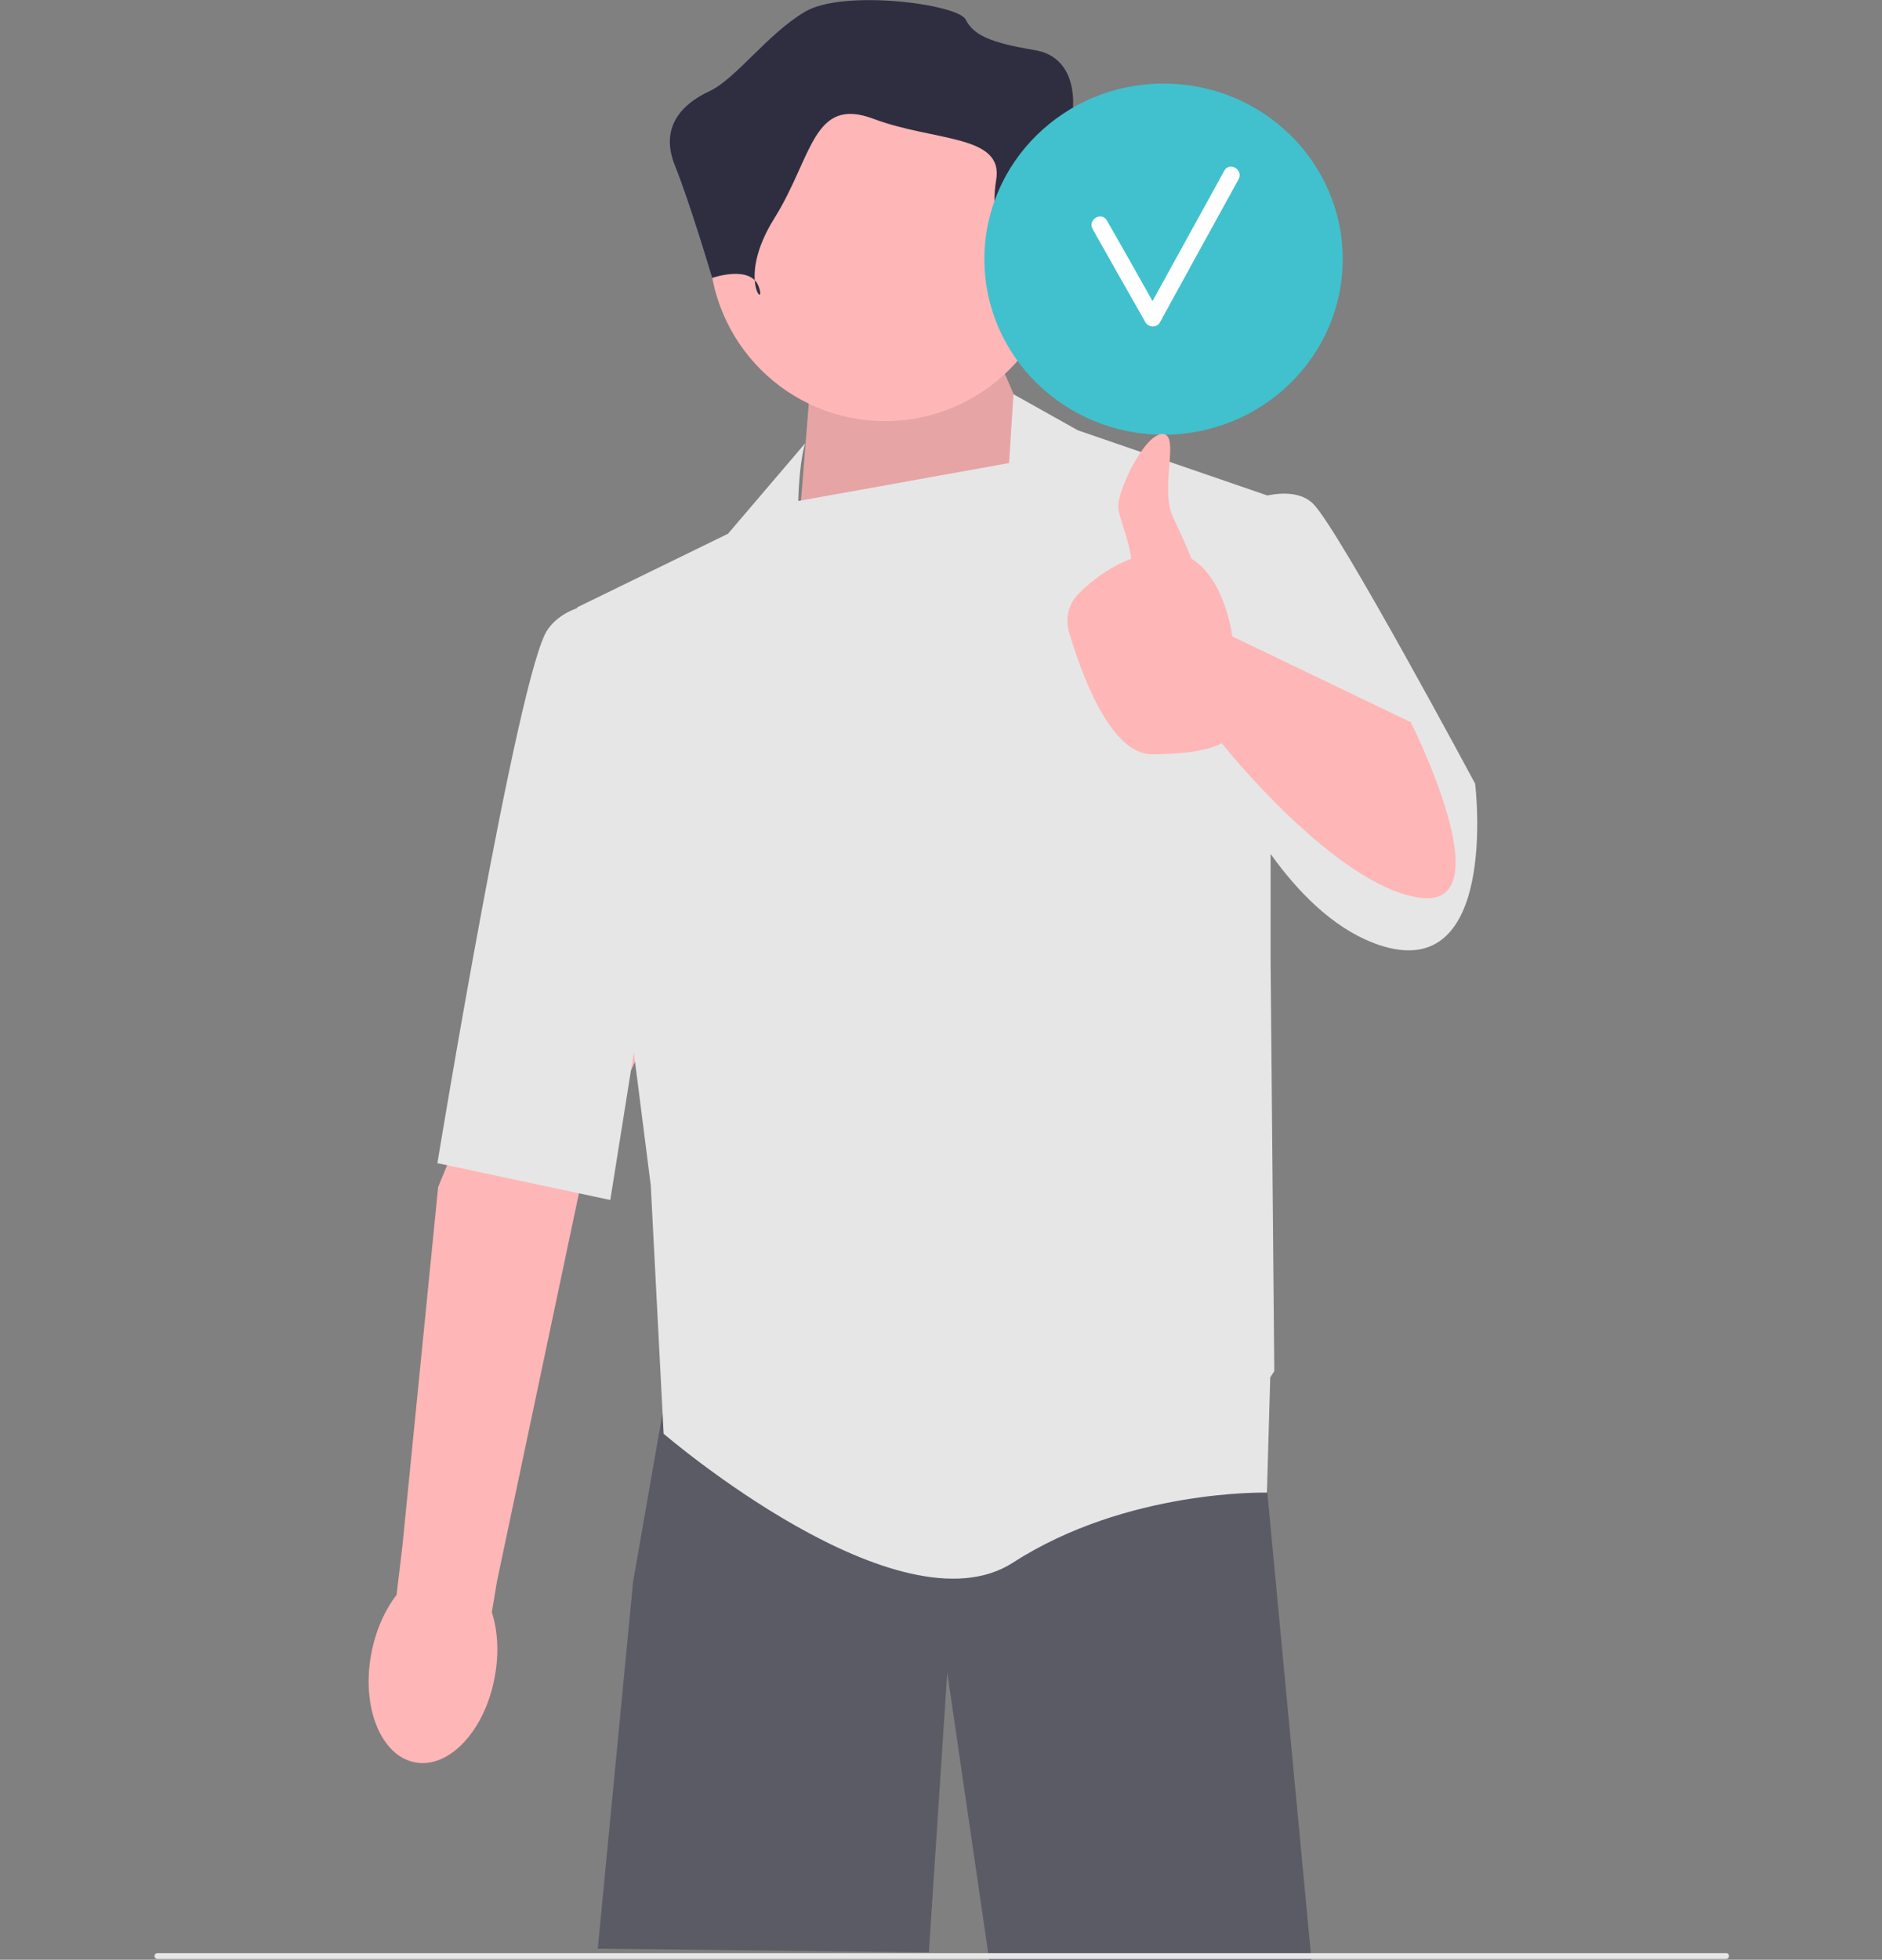
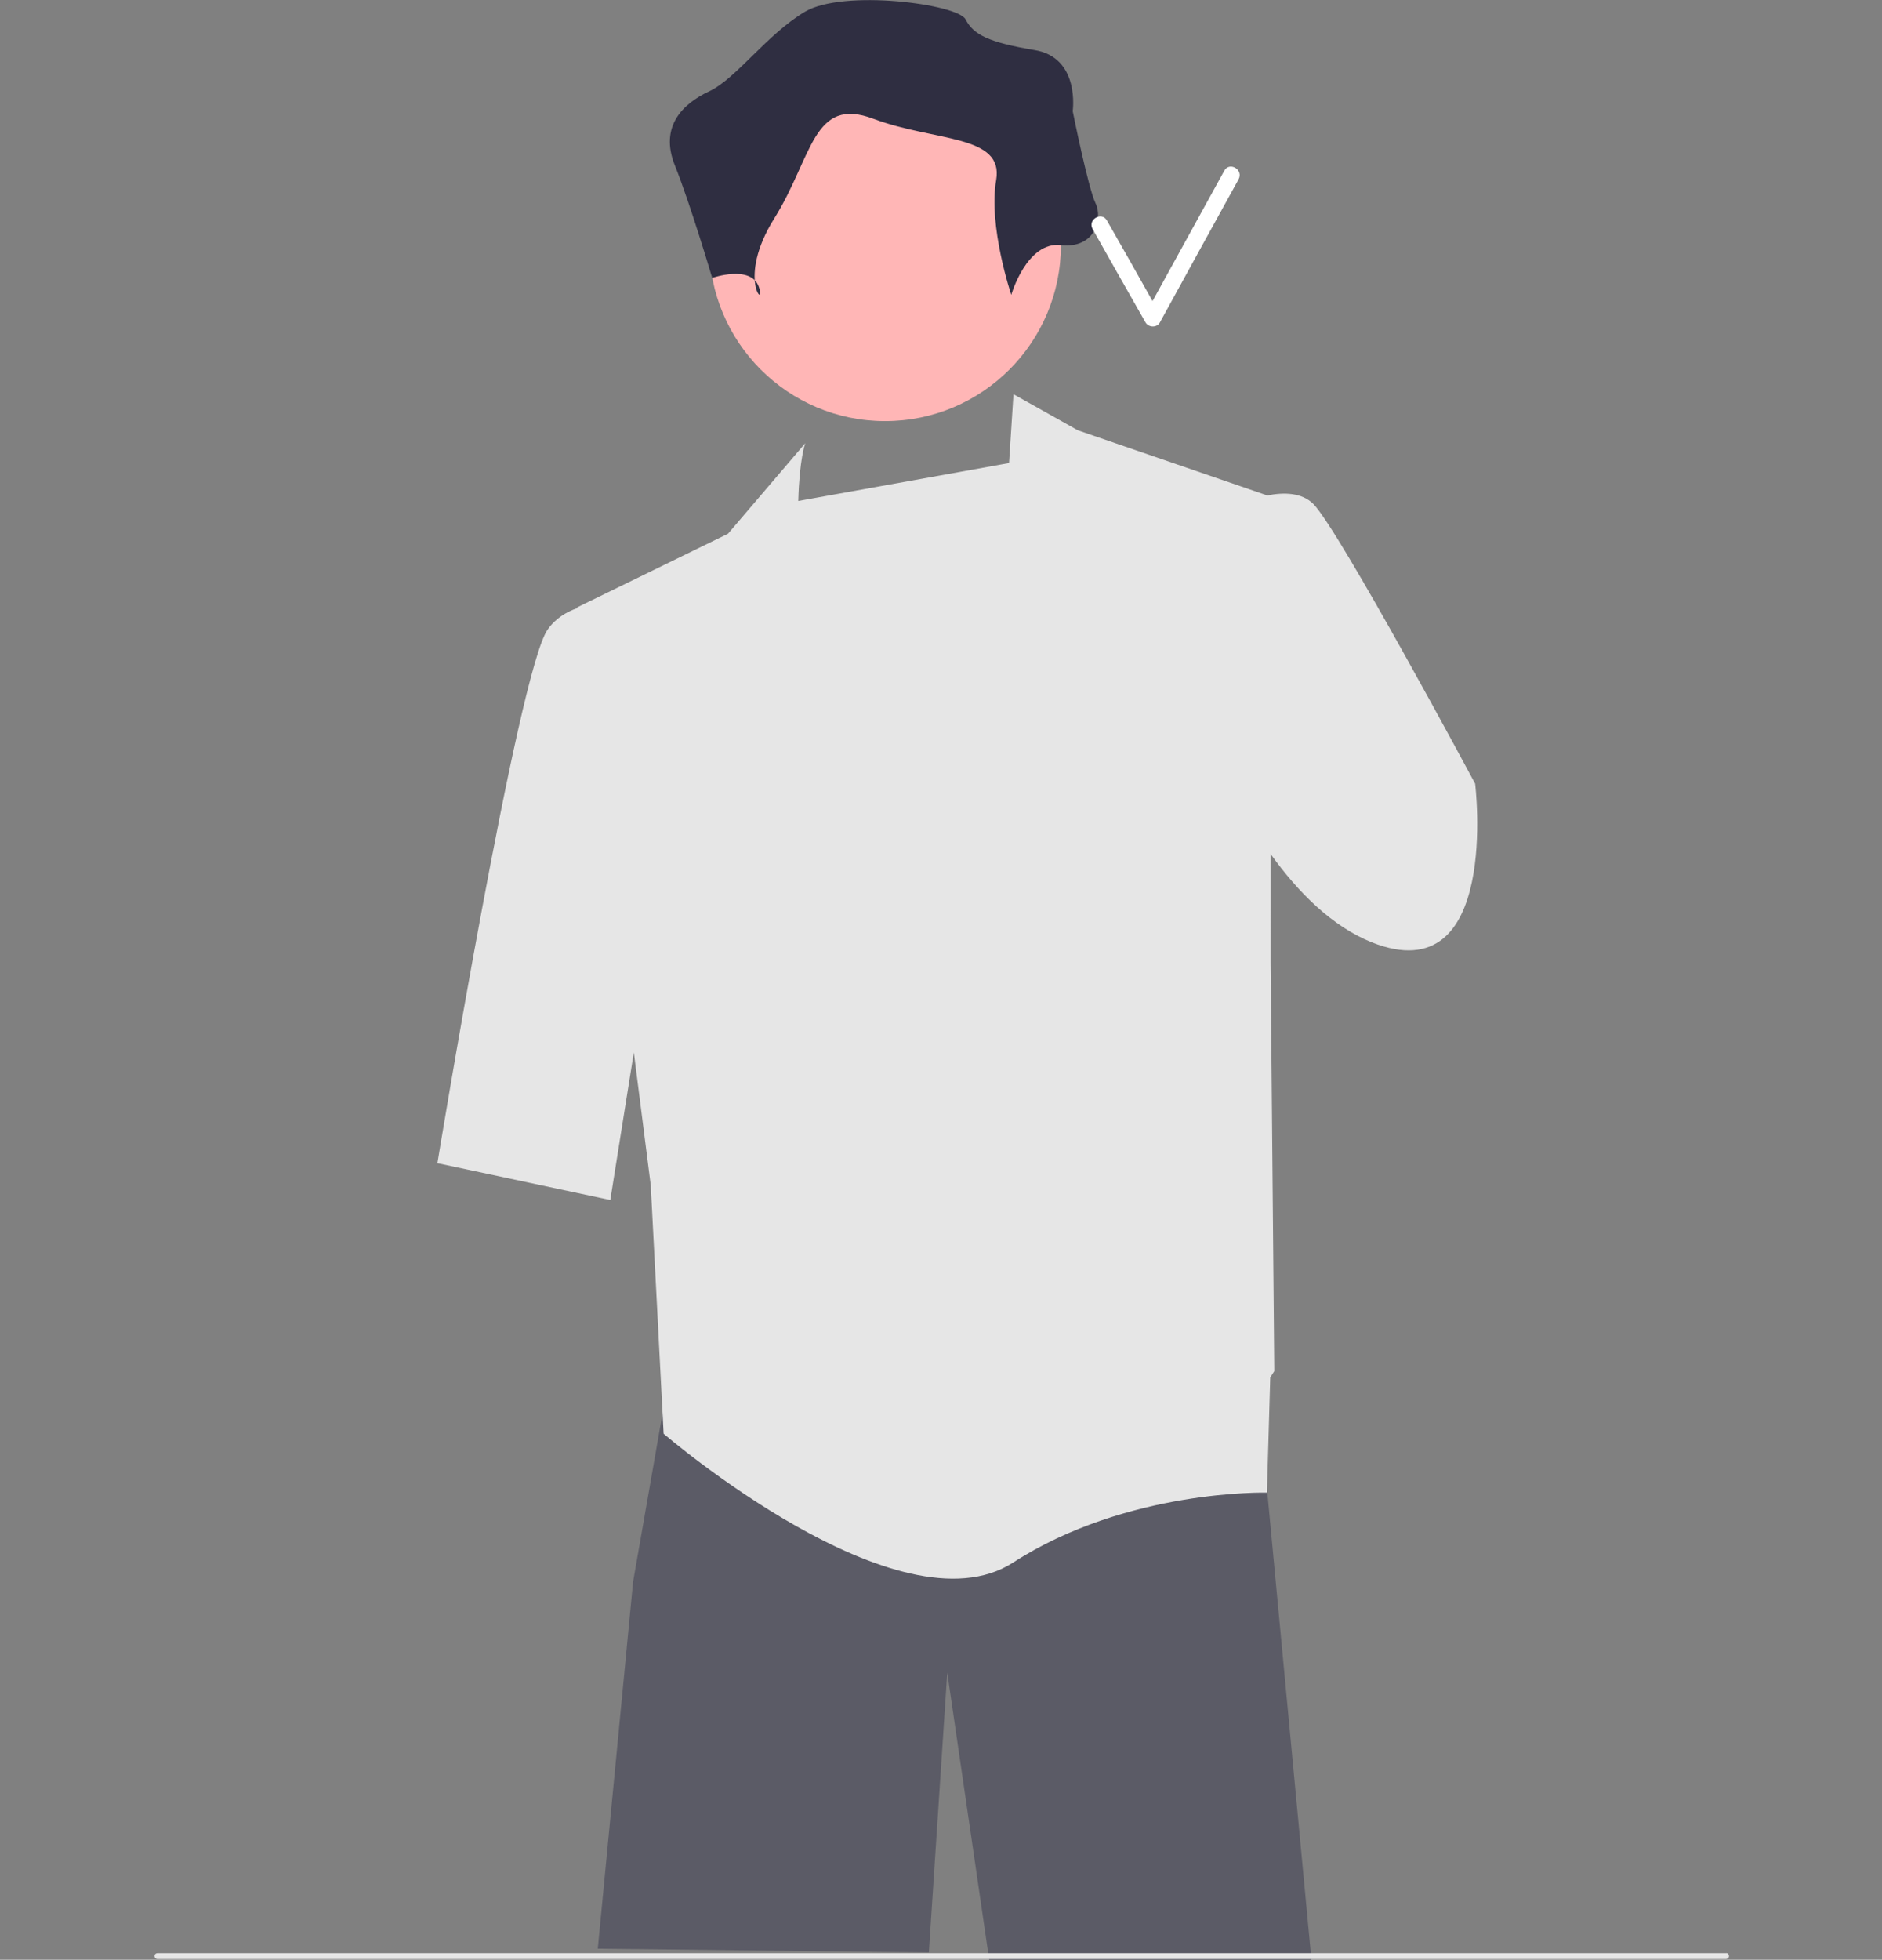
<svg xmlns="http://www.w3.org/2000/svg" version="1.1" id="Layer_1" x="0px" y="0px" viewBox="0 0 511.6 532.4" style="enable-background:new 0 0 511.6 532.4;" xml:space="preserve">
  <rect x="0" y="0" width="511.6" height="532.4" fill="#808080" stroke="none" />
  <style type="text/css">
	.st0{fill:#5B5B66;}
	.st1{fill:#FFB6B6;}
	.st2{opacity:0.1;enable-background:new    ;}
	.st3{fill:#E6E6E6;}
	.st4{fill:#2F2E41;}
	.st5{fill:#41C1CD;}
	.st6{fill:#FFFFFF;}
</style>
  <polygon class="st0" points="344.5,405.2 344.5,405.4 356.5,532.4 268.9,532.4 257.5,454.4 252.5,530.4 162.5,529.4 172.1,429.7   180.2,383.4 180.2,383.4 181.4,376.4 342.1,376.4 342.3,379 " />
-   <path class="st1" d="M112.9,478.8c9.3,1.7,19-8.8,21.6-23.3c1.2-6.4,0.8-12.5-0.8-17.5l1.4-8.4L159,316.5c0,0,44-88,44-103.2  c0-15.3-12.7-22.8-12.7-22.8l-17.2,0.2l-54,131.8l-9.7,97.4l-1.6,13.4c-3.2,4.1-5.7,9.7-6.9,16.1  C98.2,463.9,103.6,477.1,112.9,478.8L112.9,478.8z" />
-   <polygon class="st1" points="288,135.9 272,98.9 220,107.9 216.5,151.5 " />
-   <polygon class="st2" points="288,135.9 272,98.9 220,107.9 216.5,151.5 " />
  <path class="st3" d="M401,212.9c0,0-37-69-44-76c-3.1-3.1-8-3.2-12.5-2.3L293,116.9l-17.5-9.8l-1.2,18.7L217,136.1  c0.3-11.4,1.9-15.7,1.9-15.7l-21,24.6l-41,20v0.2c-3,1.1-5.9,2.8-8,5.8c-8,11-30,145-30,145l47,10l6.4-40.1l4.6,36.1l3.5,67.5  c0,0,64,55,95,35s69-19,69-19l0.9-31.3c0.7-1.1,1.1-1.7,1.1-1.7l-1-111V232c7.6,10.6,16.8,19.7,27.5,24  C408,269.9,401,212.9,401,212.9z" />
  <circle class="st1" cx="240.6" cy="66.6" r="47.8" />
  <path class="st4" d="M274.9,80.1c0,0,4.2-14.6,13.5-13.5c9.4,1,11.4-7.3,9.4-11.4s-6.2-25-6.2-25s2.1-14.6-10.4-16.6  c-12.5-2.1-16.6-4.2-18.7-8.3c-2.1-4.2-33.3-8.3-43.7-2.1s-18.7,18.2-26,21.6s-13.5,9.6-9.4,20c4.2,10.4,10.2,30.7,10.2,30.7  s10.6-3.7,12.7,2.5s-6.2-2.1,4.2-18.7s10.4-33.3,27-27c16.6,6.2,35.4,4.2,33.3,16.6C268.6,61.4,274.9,80.1,274.9,80.1z" />
  <g>
-     <ellipse class="st5" cx="316.3" cy="70.4" rx="48.7" ry="47.7" />
    <path class="st6" d="M332.8,46.4c-6.5,11.8-13,23.6-19.5,35.4c-4.1-7.3-8.2-14.6-12.4-21.9c-1.4-2.5-5.3-0.3-3.9,2.3   c4.8,8.5,9.6,17,14.4,25.4c0.8,1.4,3.1,1.5,3.9,0c7.1-13,14.3-26,21.4-38.9C338.1,46.1,334.2,43.8,332.8,46.4z" />
  </g>
-   <path class="st1" d="M383.5,196.2L335,172.9c0,0-1.9-15.5-11.1-21.1c-1.5-3.7-3.3-7.7-4.9-11c-4-7.9,2-22.9-3-22.9s-12.4,15.8-12,20  c0.3,3.2,3,8.9,3.5,13.9c-6.1,2.3-11,6.2-14.2,9.4c-2.8,2.7-3.8,6.8-2.7,10.5c3.2,10.8,11.1,33.2,22.5,33.2c15,0,19-3,19-3  s31,39,54,42S383.5,196.2,383.5,196.2L383.5,196.2z" />
  <path class="st3" d="M470,531.4L470,531.4c0,0.5-0.4,0.8-0.8,0.8H42.8c-0.5,0-0.8-0.4-0.8-0.8l0,0c0-0.5,0.4-0.8,0.8-0.8h426.4  C469.6,530.5,470,530.9,470,531.4z" />
</svg>